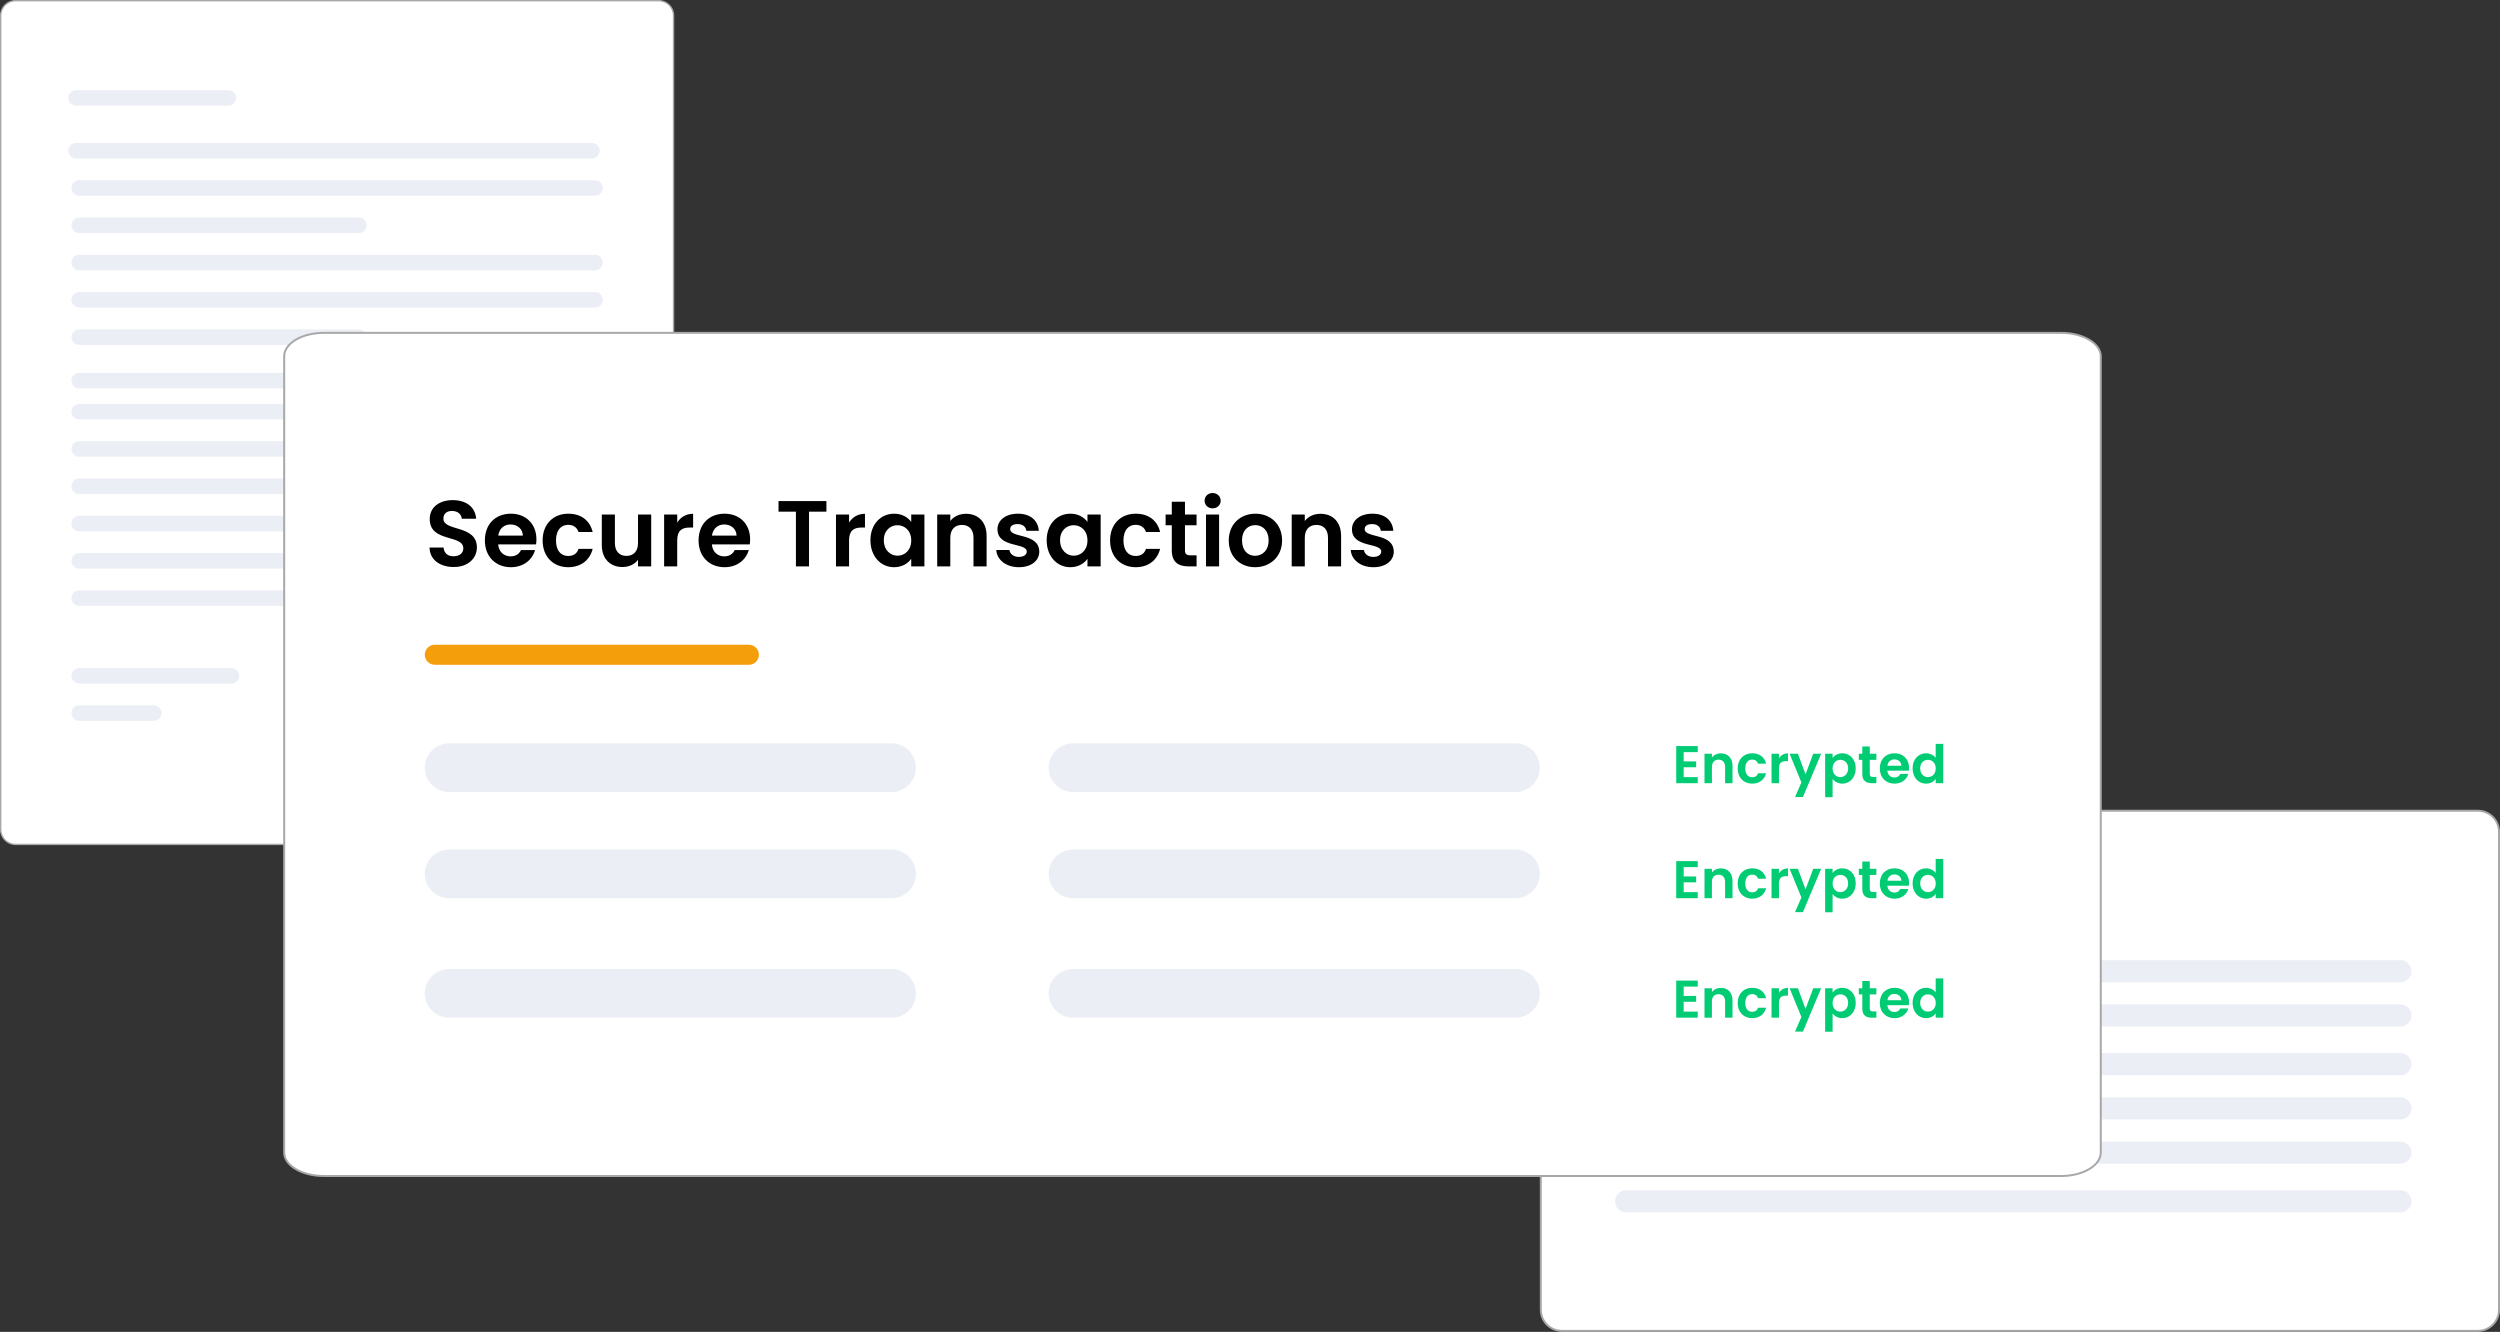
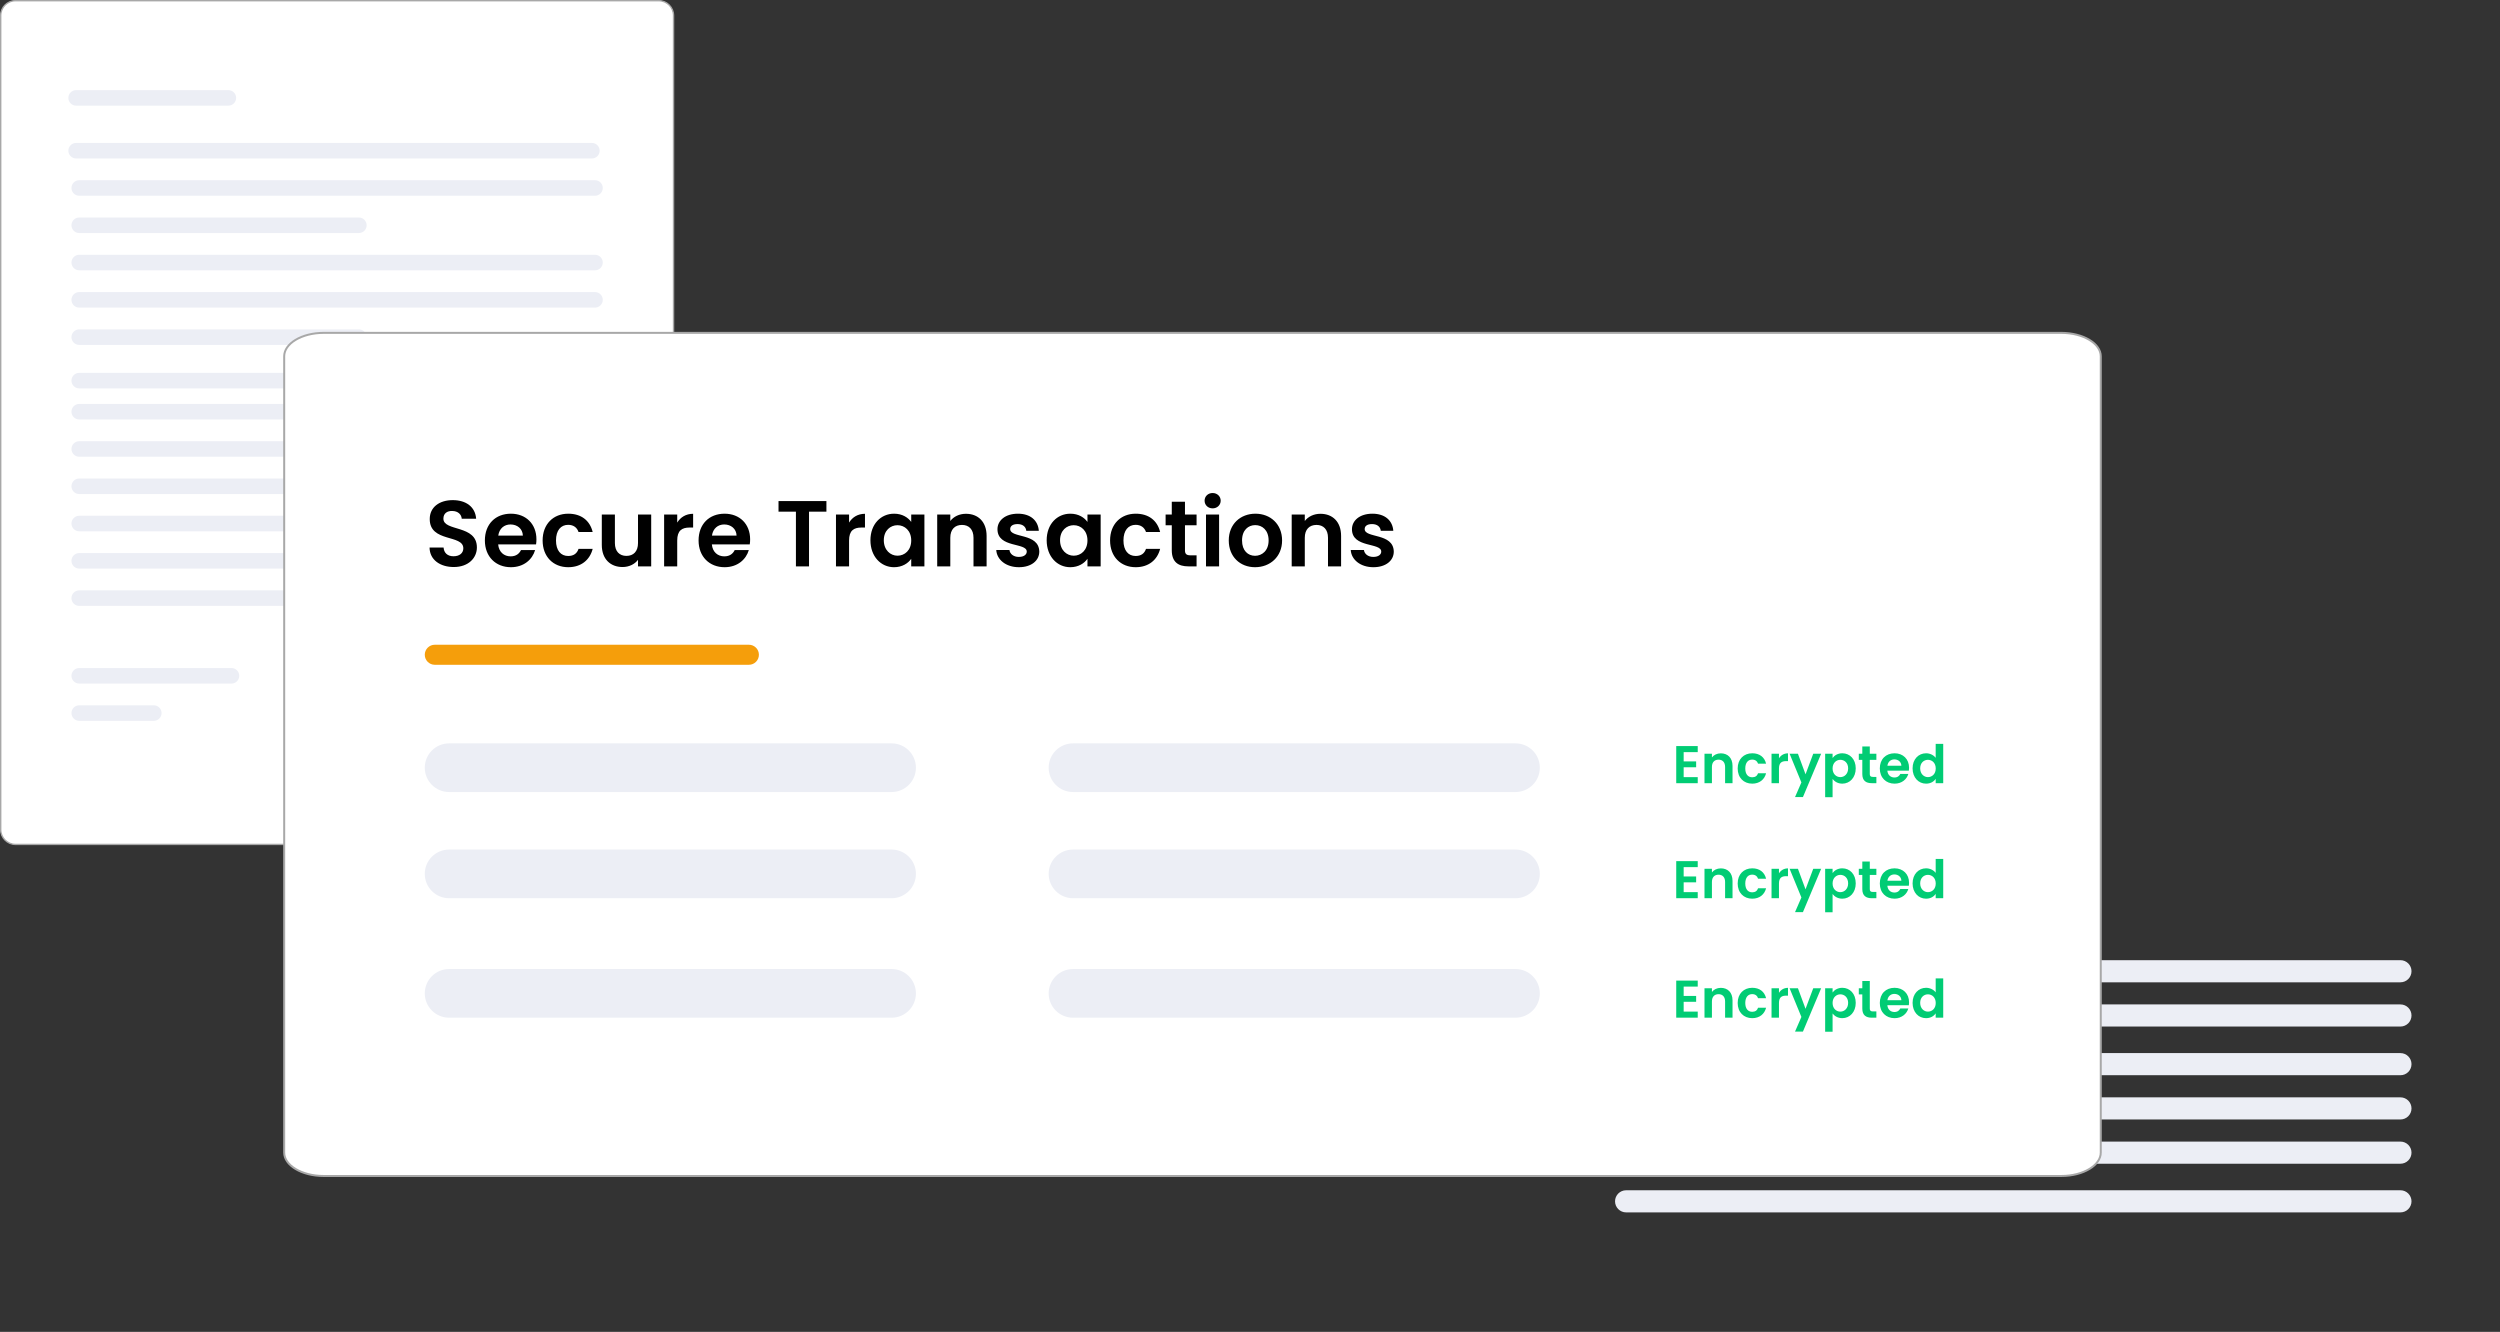
<svg xmlns="http://www.w3.org/2000/svg" width="565" height="301" viewBox="0 0 565 301" fill="none">
  <rect x="0" y="0" width="565" height="301" fill="#333333" stroke="none" />
  <g clip-path="url(#clip0_298_185)">
-     <path d="M560 183.227H353C350.363 183.227 348.225 185.364 348.225 188.002V296.002C348.225 298.639 350.363 300.777 353 300.777H560C562.637 300.777 564.775 298.639 564.775 296.002V188.002C564.775 185.364 562.637 183.227 560 183.227Z" fill="white" stroke="#A8A8A8" stroke-width="0.45" />
    <path d="M415.5 203H366.5C365.119 203 364 204.119 364 205.5C364 206.881 365.119 208 366.5 208H415.5C416.881 208 418 206.881 418 205.5C418 204.119 416.881 203 415.5 203Z" fill="#ECEEF5" />
    <path d="M542.5 217H367.5C366.119 217 365 218.119 365 219.5C365 220.881 366.119 222 367.5 222H542.5C543.881 222 545 220.881 545 219.5C545 218.119 543.881 217 542.5 217Z" fill="#ECEEF5" />
    <path d="M542.5 248H367.5C366.119 248 365 249.119 365 250.5C365 251.881 366.119 253 367.5 253H542.5C543.881 253 545 251.881 545 250.5C545 249.119 543.881 248 542.5 248Z" fill="#ECEEF5" />
    <path d="M542.5 227H367.5C366.119 227 365 228.119 365 229.5C365 230.881 366.119 232 367.5 232H542.5C543.881 232 545 230.881 545 229.5C545 228.119 543.881 227 542.5 227Z" fill="#ECEEF5" />
    <path d="M542.5 258H367.5C366.119 258 365 259.119 365 260.5C365 261.881 366.119 263 367.5 263H542.5C543.881 263 545 261.881 545 260.5C545 259.119 543.881 258 542.5 258Z" fill="#ECEEF5" />
    <path d="M542.5 238H367.5C366.119 238 365 239.119 365 240.5C365 241.881 366.119 243 367.5 243H542.5C543.881 243 545 241.881 545 240.5C545 239.119 543.881 238 542.5 238Z" fill="#ECEEF5" />
    <path d="M542.5 269H367.5C366.119 269 365 270.119 365 271.5C365 272.881 366.119 274 367.5 274H542.5C543.881 274 545 272.881 545 271.5C545 270.119 543.881 269 542.5 269Z" fill="#ECEEF5" />
    <path d="M148.868 0.156H3.511C1.659 0.156 0.158 1.657 0.158 3.509V187.487C0.158 189.339 1.659 190.84 3.511 190.84H148.868C150.72 190.84 152.221 189.339 152.221 187.487V3.509C152.221 1.657 150.72 0.156 148.868 0.156Z" fill="white" stroke="#A8A8A8" stroke-width="0.316" />
    <path d="M51.612 20.367H17.204C16.234 20.367 15.448 21.153 15.448 22.123V22.123C15.448 23.092 16.234 23.878 17.204 23.878H51.612C52.581 23.878 53.367 23.092 53.367 22.123C53.367 21.153 52.581 20.367 51.612 20.367Z" fill="#ECEEF5" />
    <path d="M52.314 150.977H17.906C16.936 150.977 16.15 151.763 16.15 152.732V152.732C16.15 153.702 16.936 154.488 17.906 154.488H52.314C53.283 154.488 54.069 153.702 54.069 152.732C54.069 151.763 53.283 150.977 52.314 150.977Z" fill="#ECEEF5" />
    <path d="M34.759 159.398H17.906C16.936 159.398 16.15 160.184 16.15 161.154V161.154C16.15 162.124 16.936 162.909 17.906 162.909H34.759C35.728 162.909 36.514 162.124 36.514 161.154V161.154C36.514 160.184 35.728 159.398 34.759 159.398Z" fill="#ECEEF5" />
    <path d="M133.77 32.305H17.204C16.234 32.305 15.448 33.091 15.448 34.06V34.06C15.448 35.03 16.234 35.816 17.204 35.816H133.77C134.739 35.816 135.525 35.03 135.525 34.06C135.525 33.091 134.739 32.305 133.77 32.305Z" fill="#ECEEF5" />
    <path d="M134.472 40.727H17.906C16.936 40.727 16.15 41.513 16.15 42.482V42.482C16.15 43.452 16.936 44.238 17.906 44.238H134.472C135.441 44.238 136.227 43.452 136.227 42.482C136.227 41.513 135.441 40.727 134.472 40.727Z" fill="#ECEEF5" />
    <path d="M134.472 57.578H17.906C16.936 57.578 16.15 58.364 16.15 59.334V59.334C16.15 60.303 16.936 61.089 17.906 61.089H134.472C135.441 61.089 136.227 60.303 136.227 59.334C136.227 58.364 135.441 57.578 134.472 57.578Z" fill="#ECEEF5" />
    <path d="M134.472 66.008H17.906C16.936 66.008 16.15 66.794 16.15 67.763V67.763C16.15 68.733 16.936 69.519 17.906 69.519H134.472C135.441 69.519 136.227 68.733 136.227 67.763C136.227 66.794 135.441 66.008 134.472 66.008Z" fill="#ECEEF5" />
    <path d="M134.472 99.711H17.906C16.936 99.711 16.15 100.497 16.15 101.466V101.466C16.15 102.436 16.936 103.222 17.906 103.222H134.472C135.441 103.222 136.227 102.436 136.227 101.466C136.227 100.497 135.441 99.711 134.472 99.711Z" fill="#ECEEF5" />
    <path d="M134.472 116.562H17.906C16.936 116.562 16.15 117.348 16.15 118.318V118.318C16.15 119.288 16.936 120.074 17.906 120.074H134.472C135.441 120.074 136.227 119.288 136.227 118.318C136.227 117.348 135.441 116.562 134.472 116.562Z" fill="#ECEEF5" />
    <path d="M134.472 133.422H17.906C16.936 133.422 16.15 134.208 16.15 135.177C16.15 136.147 16.936 136.933 17.906 136.933H134.472C135.441 136.933 136.227 136.147 136.227 135.177C136.227 134.208 135.441 133.422 134.472 133.422Z" fill="#ECEEF5" />
    <path d="M134.472 91.289H17.906C16.936 91.289 16.15 92.075 16.15 93.045V93.045C16.15 94.014 16.936 94.8 17.906 94.8H134.472C135.441 94.8 136.227 94.014 136.227 93.045C136.227 92.075 135.441 91.289 134.472 91.289Z" fill="#ECEEF5" />
    <path d="M134.472 84.266H17.906C16.936 84.266 16.15 85.052 16.15 86.021V86.021C16.15 86.991 16.936 87.777 17.906 87.777H134.472C135.441 87.777 136.227 86.991 136.227 86.021C136.227 85.052 135.441 84.266 134.472 84.266Z" fill="#ECEEF5" />
    <path d="M134.472 108.141H17.906C16.936 108.141 16.15 108.927 16.15 109.896V109.896C16.15 110.866 16.936 111.652 17.906 111.652H134.472C135.441 111.652 136.227 110.866 136.227 109.896C136.227 108.927 135.441 108.141 134.472 108.141Z" fill="#ECEEF5" />
    <path d="M134.472 124.992H17.906C16.936 124.992 16.15 125.778 16.15 126.748V126.748C16.15 127.717 16.936 128.503 17.906 128.503H134.472C135.441 128.503 136.227 127.717 136.227 126.748C136.227 125.778 135.441 124.992 134.472 124.992Z" fill="#ECEEF5" />
    <path d="M81.105 49.156H17.906C16.936 49.156 16.15 49.942 16.15 50.912V50.912C16.15 51.881 16.936 52.667 17.906 52.667H81.105C82.074 52.667 82.86 51.881 82.86 50.912C82.86 49.942 82.074 49.156 81.105 49.156Z" fill="#ECEEF5" />
    <path d="M81.105 74.438H17.906C16.936 74.438 16.15 75.224 16.15 76.193V76.193C16.15 77.163 16.936 77.948 17.906 77.948H81.105C82.074 77.948 82.86 77.163 82.86 76.193C82.86 75.224 82.074 74.438 81.105 74.438Z" fill="#ECEEF5" />
    <path d="M73.154 75.227H465.846C468.34 75.227 470.586 75.837 472.202 76.811C473.822 77.788 474.773 79.106 474.773 80.52V260.48C474.773 261.894 473.822 263.212 472.202 264.189C470.586 265.163 468.34 265.773 465.846 265.773H73.154C70.66 265.773 68.414 265.163 66.798 264.189C65.178 263.212 64.227 261.894 64.227 260.48V80.52C64.227 79.106 65.178 77.788 66.798 76.811C68.414 75.837 70.66 75.227 73.154 75.227Z" fill="white" stroke="#A8A8A8" stroke-width="0.453" />
    <path d="M96 147.976C96 146.725 97.014 145.711 98.265 145.711H169.248C170.499 145.711 171.513 146.725 171.513 147.976C171.513 149.227 170.499 150.242 169.248 150.242H98.265C97.014 150.242 96 149.227 96 147.976Z" fill="#F59E0B" />
    <path d="M107.777 123.728C107.777 118.527 100.208 120.176 100.208 117.216C100.208 116.011 101.074 115.44 102.237 115.482C103.506 115.503 104.288 116.264 104.352 117.237H107.608C107.418 114.573 105.346 113.029 102.322 113.029C99.277 113.029 97.121 114.636 97.121 117.3C97.099 122.65 104.711 120.726 104.711 123.918C104.711 124.975 103.887 125.715 102.491 125.715C101.117 125.715 100.334 124.933 100.25 123.749H97.078C97.121 126.54 99.489 128.147 102.555 128.147C105.916 128.147 107.777 126.054 107.777 123.728ZM115.376 118.527C116.898 118.527 118.124 119.499 118.167 121.043H112.606C112.838 119.436 113.959 118.527 115.376 118.527ZM120.936 124.32H117.744C117.363 125.102 116.665 125.737 115.397 125.737C113.917 125.737 112.733 124.764 112.585 123.03H121.148C121.211 122.65 121.232 122.269 121.232 121.888C121.232 118.4 118.843 116.095 115.46 116.095C111.993 116.095 109.582 118.442 109.582 122.142C109.582 125.821 112.056 128.189 115.46 128.189C118.357 128.189 120.302 126.477 120.936 124.32ZM122.632 122.142C122.632 125.821 125.042 128.189 128.425 128.189C131.343 128.189 133.309 126.54 133.944 124.045H130.751C130.392 125.102 129.63 125.652 128.404 125.652C126.755 125.652 125.655 124.426 125.655 122.142C125.655 119.859 126.755 118.611 128.404 118.611C129.63 118.611 130.413 119.246 130.751 120.239H133.944C133.309 117.617 131.343 116.095 128.425 116.095C125.042 116.095 122.632 118.463 122.632 122.142ZM147.17 116.285H144.189V122.734C144.189 124.616 143.174 125.631 141.567 125.631C140.003 125.631 138.967 124.616 138.967 122.734V116.285H136.007V123.157C136.007 126.371 137.973 128.147 140.7 128.147C142.159 128.147 143.449 127.513 144.189 126.519V127.999H147.17V116.285ZM153.051 122.163C153.051 119.901 154.108 119.224 155.863 119.224H156.646V116.116C155.018 116.116 153.791 116.899 153.051 118.104V116.285H150.091V127.999H153.051V122.163ZM163.672 118.527C165.194 118.527 166.42 119.499 166.463 121.043H160.902C161.134 119.436 162.255 118.527 163.672 118.527ZM169.232 124.32H166.04C165.659 125.102 164.961 125.737 163.693 125.737C162.213 125.737 161.029 124.764 160.881 123.03H169.444C169.507 122.65 169.528 122.269 169.528 121.888C169.528 118.4 167.139 116.095 163.756 116.095C160.289 116.095 157.878 118.442 157.878 122.142C157.878 125.821 160.352 128.189 163.756 128.189C166.653 128.189 168.598 126.477 169.232 124.32ZM175.945 115.63H179.878V127.999H182.838V115.63H186.77V113.241H175.945V115.63ZM191.89 122.163C191.89 119.901 192.947 119.224 194.702 119.224H195.485V116.116C193.857 116.116 192.63 116.899 191.89 118.104V116.285H188.93V127.999H191.89V122.163ZM196.717 122.1C196.717 125.758 199.085 128.189 202.046 128.189C203.906 128.189 205.238 127.301 205.936 126.286V127.999H208.917V116.285H205.936V117.956C205.238 116.983 203.948 116.095 202.067 116.095C199.085 116.095 196.717 118.442 196.717 122.1ZM205.936 122.142C205.936 124.362 204.456 125.589 202.828 125.589C201.242 125.589 199.741 124.32 199.741 122.1C199.741 119.88 201.242 118.696 202.828 118.696C204.456 118.696 205.936 119.922 205.936 122.142ZM220.012 127.999H222.972V121.127C222.972 117.892 221.027 116.116 218.299 116.116C216.798 116.116 215.53 116.751 214.768 117.744V116.285H211.808V127.999H214.768V121.529C214.768 119.647 215.804 118.632 217.411 118.632C218.976 118.632 220.012 119.647 220.012 121.529V127.999ZM234.879 124.658C234.794 120.366 228.303 121.698 228.303 119.563C228.303 118.886 228.874 118.442 229.974 118.442C231.136 118.442 231.855 119.055 231.94 119.964H234.773C234.604 117.639 232.891 116.095 230.058 116.095C227.161 116.095 225.428 117.66 225.428 119.605C225.428 123.897 232.046 122.565 232.046 124.658C232.046 125.335 231.411 125.863 230.248 125.863C229.064 125.863 228.24 125.187 228.134 124.299H225.153C225.28 126.477 227.331 128.189 230.27 128.189C233.124 128.189 234.879 126.667 234.879 124.658ZM236.548 122.1C236.548 125.758 238.916 128.189 241.876 128.189C243.736 128.189 245.069 127.301 245.766 126.286V127.999H248.748V116.285H245.766V117.956C245.069 116.983 243.779 116.095 241.897 116.095C238.916 116.095 236.548 118.442 236.548 122.1ZM245.766 122.142C245.766 124.362 244.286 125.589 242.658 125.589C241.072 125.589 239.571 124.32 239.571 122.1C239.571 119.88 241.072 118.696 242.658 118.696C244.286 118.696 245.766 119.922 245.766 122.142ZM250.877 122.142C250.877 125.821 253.288 128.189 256.671 128.189C259.589 128.189 261.555 126.54 262.189 124.045H258.997C258.637 125.102 257.876 125.652 256.65 125.652C255 125.652 253.901 124.426 253.901 122.142C253.901 119.859 255 118.611 256.65 118.611C257.876 118.611 258.658 119.246 258.997 120.239H262.189C261.555 117.617 259.589 116.095 256.671 116.095C253.288 116.095 250.877 118.463 250.877 122.142ZM264.823 124.362C264.823 127.048 266.324 127.999 268.565 127.999H270.426V125.504H269.052C268.121 125.504 267.804 125.166 267.804 124.383V118.717H270.426V116.285H267.804V113.389H264.823V116.285H263.428V118.717H264.823V124.362ZM272.555 127.999H275.515V116.285H272.555V127.999ZM274.056 114.89C275.092 114.89 275.875 114.129 275.875 113.156C275.875 112.184 275.092 111.422 274.056 111.422C272.999 111.422 272.238 112.184 272.238 113.156C272.238 114.129 272.999 114.89 274.056 114.89ZM289.752 122.142C289.752 118.442 287.109 116.095 283.726 116.095C280.343 116.095 277.7 118.442 277.7 122.142C277.7 125.821 280.258 128.189 283.641 128.189C287.045 128.189 289.752 125.821 289.752 122.142ZM280.702 122.142C280.702 119.795 282.119 118.675 283.684 118.675C285.248 118.675 286.707 119.795 286.707 122.142C286.707 124.468 285.206 125.61 283.641 125.61C282.055 125.61 280.702 124.468 280.702 122.142ZM300.127 127.999H303.087V121.127C303.087 117.892 301.142 116.116 298.414 116.116C296.913 116.116 295.644 116.751 294.883 117.744V116.285H291.923V127.999H294.883V121.529C294.883 119.647 295.919 118.632 297.526 118.632C299.091 118.632 300.127 119.647 300.127 121.529V127.999ZM314.994 124.658C314.909 120.366 308.418 121.698 308.418 119.563C308.418 118.886 308.989 118.442 310.088 118.442C311.251 118.442 311.97 119.055 312.055 119.964H314.888C314.719 117.639 313.006 116.095 310.173 116.095C307.276 116.095 305.542 117.66 305.542 119.605C305.542 123.897 312.16 122.565 312.16 124.658C312.16 125.335 311.526 125.863 310.363 125.863C309.179 125.863 308.355 125.187 308.249 124.299H305.268C305.394 126.477 307.445 128.189 310.384 128.189C313.239 128.189 314.994 126.667 314.994 124.658Z" fill="black" />
    <path d="M201.5 168H101.5C98.462 168 96 170.462 96 173.5C96 176.538 98.462 179 101.5 179H201.5C204.538 179 207 176.538 207 173.5C207 170.462 204.538 168 201.5 168Z" fill="#ECEEF5" />
    <path d="M201.5 192H101.5C98.462 192 96 194.462 96 197.5C96 200.538 98.462 203 101.5 203H201.5C204.538 203 207 200.538 207 197.5C207 194.462 204.538 192 201.5 192Z" fill="#ECEEF5" />
    <path d="M201.5 219H101.5C98.462 219 96 221.462 96 224.5C96 227.538 98.462 230 101.5 230H201.5C204.538 230 207 227.538 207 224.5C207 221.462 204.538 219 201.5 219Z" fill="#ECEEF5" />
    <path d="M342.5 168H242.5C239.462 168 237 170.462 237 173.5C237 176.538 239.462 179 242.5 179H342.5C345.538 179 348 176.538 348 173.5C348 170.462 345.538 168 342.5 168Z" fill="#ECEEF5" />
    <path d="M342.5 192H242.5C239.462 192 237 194.462 237 197.5C237 200.538 239.462 203 242.5 203H342.5C345.538 203 348 200.538 348 197.5C348 194.462 345.538 192 342.5 192Z" fill="#ECEEF5" />
    <path d="M342.5 219H242.5C239.462 219 237 221.462 237 224.5C237 227.538 239.462 230 242.5 230H342.5C345.538 230 348 227.538 348 224.5C348 221.462 345.538 219 342.5 219Z" fill="#ECEEF5" />
    <path d="M383.688 168.609H378.828V176.997H383.688V175.629H380.508V173.409H383.328V172.077H380.508V169.977H383.688V168.609ZM389.871 176.997H391.551V173.097C391.551 171.261 390.447 170.253 388.899 170.253C388.047 170.253 387.327 170.613 386.895 171.177V170.349H385.215V176.997H386.895V173.325C386.895 172.257 387.483 171.681 388.395 171.681C389.283 171.681 389.871 172.257 389.871 173.325V176.997ZM392.716 173.673C392.716 175.761 394.084 177.105 396.004 177.105C397.66 177.105 398.776 176.169 399.136 174.753H397.324C397.12 175.353 396.688 175.665 395.992 175.665C395.056 175.665 394.432 174.969 394.432 173.673C394.432 172.377 395.056 171.669 395.992 171.669C396.688 171.669 397.132 172.029 397.324 172.593H399.136C398.776 171.105 397.66 170.241 396.004 170.241C394.084 170.241 392.716 171.585 392.716 173.673ZM402.047 173.685C402.047 172.401 402.647 172.017 403.643 172.017H404.087V170.253C403.163 170.253 402.467 170.697 402.047 171.381V170.349H400.367V176.997H402.047V173.685ZM408.051 174.993L406.335 170.349H404.451L407.115 176.829L405.675 180.141H407.463L411.579 170.349H409.791L408.051 174.993ZM414.164 171.309V170.349H412.484V180.165H414.164V176.049C414.572 176.589 415.316 177.105 416.36 177.105C418.064 177.105 419.396 175.725 419.396 173.649C419.396 171.573 418.064 170.241 416.36 170.241C415.328 170.241 414.56 170.745 414.164 171.309ZM417.68 173.649C417.68 174.909 416.828 175.629 415.916 175.629C415.016 175.629 414.164 174.933 414.164 173.673C414.164 172.413 415.016 171.717 415.916 171.717C416.828 171.717 417.68 172.389 417.68 173.649ZM420.881 174.933C420.881 176.457 421.733 176.997 423.005 176.997H424.061V175.581H423.281C422.753 175.581 422.573 175.389 422.573 174.945V171.729H424.061V170.349H422.573V168.705H420.881V170.349H420.089V171.729H420.881V174.933ZM428.125 171.621C428.989 171.621 429.685 172.173 429.709 173.049H426.553C426.685 172.137 427.321 171.621 428.125 171.621ZM431.281 174.909H429.469C429.253 175.353 428.857 175.713 428.137 175.713C427.297 175.713 426.625 175.161 426.541 174.177H431.401C431.437 173.961 431.449 173.745 431.449 173.529C431.449 171.549 430.093 170.241 428.173 170.241C426.205 170.241 424.837 171.573 424.837 173.673C424.837 175.761 426.241 177.105 428.173 177.105C429.817 177.105 430.921 176.133 431.281 174.909ZM432.244 173.649C432.244 175.725 433.588 177.105 435.28 177.105C436.324 177.105 437.068 176.625 437.464 176.013V176.997H439.168V168.117H437.464V171.273C437.008 170.649 436.168 170.241 435.292 170.241C433.588 170.241 432.244 171.573 432.244 173.649ZM437.476 173.673C437.476 174.933 436.636 175.629 435.712 175.629C434.812 175.629 433.96 174.909 433.96 173.649C433.96 172.389 434.812 171.717 435.712 171.717C436.636 171.717 437.476 172.413 437.476 173.673Z" fill="#01CC74" />
    <path d="M383.688 194.609H378.828V202.997H383.688V201.629H380.508V199.409H383.328V198.077H380.508V195.977H383.688V194.609ZM389.871 202.997H391.551V199.097C391.551 197.261 390.447 196.253 388.899 196.253C388.047 196.253 387.327 196.613 386.895 197.177V196.349H385.215V202.997H386.895V199.325C386.895 198.257 387.483 197.681 388.395 197.681C389.283 197.681 389.871 198.257 389.871 199.325V202.997ZM392.716 199.673C392.716 201.761 394.084 203.105 396.004 203.105C397.66 203.105 398.776 202.169 399.136 200.753H397.324C397.12 201.353 396.688 201.665 395.992 201.665C395.056 201.665 394.432 200.969 394.432 199.673C394.432 198.377 395.056 197.669 395.992 197.669C396.688 197.669 397.132 198.029 397.324 198.593H399.136C398.776 197.105 397.66 196.241 396.004 196.241C394.084 196.241 392.716 197.585 392.716 199.673ZM402.047 199.685C402.047 198.401 402.647 198.017 403.643 198.017H404.087V196.253C403.163 196.253 402.467 196.697 402.047 197.381V196.349H400.367V202.997H402.047V199.685ZM408.051 200.993L406.335 196.349H404.451L407.115 202.829L405.675 206.141H407.463L411.579 196.349H409.791L408.051 200.993ZM414.164 197.309V196.349H412.484V206.165H414.164V202.049C414.572 202.589 415.316 203.105 416.36 203.105C418.064 203.105 419.396 201.725 419.396 199.649C419.396 197.573 418.064 196.241 416.36 196.241C415.328 196.241 414.56 196.745 414.164 197.309ZM417.68 199.649C417.68 200.909 416.828 201.629 415.916 201.629C415.016 201.629 414.164 200.933 414.164 199.673C414.164 198.413 415.016 197.717 415.916 197.717C416.828 197.717 417.68 198.389 417.68 199.649ZM420.881 200.933C420.881 202.457 421.733 202.997 423.005 202.997H424.061V201.581H423.281C422.753 201.581 422.573 201.389 422.573 200.945V197.729H424.061V196.349H422.573V194.705H420.881V196.349H420.089V197.729H420.881V200.933ZM428.125 197.621C428.989 197.621 429.685 198.173 429.709 199.049H426.553C426.685 198.137 427.321 197.621 428.125 197.621ZM431.281 200.909H429.469C429.253 201.353 428.857 201.713 428.137 201.713C427.297 201.713 426.625 201.161 426.541 200.177H431.401C431.437 199.961 431.449 199.745 431.449 199.529C431.449 197.549 430.093 196.241 428.173 196.241C426.205 196.241 424.837 197.573 424.837 199.673C424.837 201.761 426.241 203.105 428.173 203.105C429.817 203.105 430.921 202.133 431.281 200.909ZM432.244 199.649C432.244 201.725 433.588 203.105 435.28 203.105C436.324 203.105 437.068 202.625 437.464 202.013V202.997H439.168V194.117H437.464V197.273C437.008 196.649 436.168 196.241 435.292 196.241C433.588 196.241 432.244 197.573 432.244 199.649ZM437.476 199.673C437.476 200.933 436.636 201.629 435.712 201.629C434.812 201.629 433.96 200.909 433.96 199.649C433.96 198.389 434.812 197.717 435.712 197.717C436.636 197.717 437.476 198.413 437.476 199.673Z" fill="#01CC74" />
-     <path d="M383.688 221.609H378.828V229.997H383.688V228.629H380.508V226.409H383.328V225.077H380.508V222.977H383.688V221.609ZM389.871 229.997H391.551V226.097C391.551 224.261 390.447 223.253 388.899 223.253C388.047 223.253 387.327 223.613 386.895 224.177V223.349H385.215V229.997H386.895V226.325C386.895 225.257 387.483 224.681 388.395 224.681C389.283 224.681 389.871 225.257 389.871 226.325V229.997ZM392.716 226.673C392.716 228.761 394.084 230.105 396.004 230.105C397.66 230.105 398.776 229.169 399.136 227.753H397.324C397.12 228.353 396.688 228.665 395.992 228.665C395.056 228.665 394.432 227.969 394.432 226.673C394.432 225.377 395.056 224.669 395.992 224.669C396.688 224.669 397.132 225.029 397.324 225.593H399.136C398.776 224.105 397.66 223.241 396.004 223.241C394.084 223.241 392.716 224.585 392.716 226.673ZM402.047 226.685C402.047 225.401 402.647 225.017 403.643 225.017H404.087V223.253C403.163 223.253 402.467 223.697 402.047 224.381V223.349H400.367V229.997H402.047V226.685ZM408.051 227.993L406.335 223.349H404.451L407.115 229.829L405.675 233.141H407.463L411.579 223.349H409.791L408.051 227.993ZM414.164 224.309V223.349H412.484V233.165H414.164V229.049C414.572 229.589 415.316 230.105 416.36 230.105C418.064 230.105 419.396 228.725 419.396 226.649C419.396 224.573 418.064 223.241 416.36 223.241C415.328 223.241 414.56 223.745 414.164 224.309ZM417.68 226.649C417.68 227.909 416.828 228.629 415.916 228.629C415.016 228.629 414.164 227.933 414.164 226.673C414.164 225.413 415.016 224.717 415.916 224.717C416.828 224.717 417.68 225.389 417.68 226.649ZM420.881 227.933C420.881 229.457 421.733 229.997 423.005 229.997H424.061V228.581H423.281C422.753 228.581 422.573 228.389 422.573 227.945V224.729H424.061V223.349H422.573V221.705H420.881V223.349H420.089V224.729H420.881V227.933ZM428.125 224.621C428.989 224.621 429.685 225.173 429.709 226.049H426.553C426.685 225.137 427.321 224.621 428.125 224.621ZM431.281 227.909H429.469C429.253 228.353 428.857 228.713 428.137 228.713C427.297 228.713 426.625 228.161 426.541 227.177H431.401C431.437 226.961 431.449 226.745 431.449 226.529C431.449 224.549 430.093 223.241 428.173 223.241C426.205 223.241 424.837 224.573 424.837 226.673C424.837 228.761 426.241 230.105 428.173 230.105C429.817 230.105 430.921 229.133 431.281 227.909ZM432.244 226.649C432.244 228.725 433.588 230.105 435.28 230.105C436.324 230.105 437.068 229.625 437.464 229.013V229.997H439.168V221.117H437.464V224.273C437.008 223.649 436.168 223.241 435.292 223.241C433.588 223.241 432.244 224.573 432.244 226.649ZM437.476 226.673C437.476 227.933 436.636 228.629 435.712 228.629C434.812 228.629 433.96 227.909 433.96 226.649C433.96 225.389 434.812 224.717 435.712 224.717C436.636 224.717 437.476 225.413 437.476 226.673Z" fill="#01CC74" />
+     <path d="M383.688 221.609H378.828V229.997H383.688V228.629H380.508V226.409H383.328V225.077H380.508V222.977H383.688V221.609ZM389.871 229.997H391.551V226.097C391.551 224.261 390.447 223.253 388.899 223.253C388.047 223.253 387.327 223.613 386.895 224.177V223.349H385.215V229.997H386.895V226.325C386.895 225.257 387.483 224.681 388.395 224.681C389.283 224.681 389.871 225.257 389.871 226.325V229.997ZM392.716 226.673C392.716 228.761 394.084 230.105 396.004 230.105C397.66 230.105 398.776 229.169 399.136 227.753H397.324C397.12 228.353 396.688 228.665 395.992 228.665C395.056 228.665 394.432 227.969 394.432 226.673C394.432 225.377 395.056 224.669 395.992 224.669C396.688 224.669 397.132 225.029 397.324 225.593H399.136C398.776 224.105 397.66 223.241 396.004 223.241C394.084 223.241 392.716 224.585 392.716 226.673ZM402.047 226.685C402.047 225.401 402.647 225.017 403.643 225.017H404.087V223.253C403.163 223.253 402.467 223.697 402.047 224.381V223.349H400.367V229.997H402.047V226.685ZM408.051 227.993L406.335 223.349H404.451L407.115 229.829L405.675 233.141H407.463L411.579 223.349H409.791L408.051 227.993ZM414.164 224.309V223.349H412.484V233.165H414.164V229.049C414.572 229.589 415.316 230.105 416.36 230.105C418.064 230.105 419.396 228.725 419.396 226.649C419.396 224.573 418.064 223.241 416.36 223.241C415.328 223.241 414.56 223.745 414.164 224.309ZM417.68 226.649C417.68 227.909 416.828 228.629 415.916 228.629C415.016 228.629 414.164 227.933 414.164 226.673C414.164 225.413 415.016 224.717 415.916 224.717C416.828 224.717 417.68 225.389 417.68 226.649ZM420.881 227.933C420.881 229.457 421.733 229.997 423.005 229.997H424.061V228.581H423.281C422.753 228.581 422.573 228.389 422.573 227.945V224.729V223.349H422.573V221.705H420.881V223.349H420.089V224.729H420.881V227.933ZM428.125 224.621C428.989 224.621 429.685 225.173 429.709 226.049H426.553C426.685 225.137 427.321 224.621 428.125 224.621ZM431.281 227.909H429.469C429.253 228.353 428.857 228.713 428.137 228.713C427.297 228.713 426.625 228.161 426.541 227.177H431.401C431.437 226.961 431.449 226.745 431.449 226.529C431.449 224.549 430.093 223.241 428.173 223.241C426.205 223.241 424.837 224.573 424.837 226.673C424.837 228.761 426.241 230.105 428.173 230.105C429.817 230.105 430.921 229.133 431.281 227.909ZM432.244 226.649C432.244 228.725 433.588 230.105 435.28 230.105C436.324 230.105 437.068 229.625 437.464 229.013V229.997H439.168V221.117H437.464V224.273C437.008 223.649 436.168 223.241 435.292 223.241C433.588 223.241 432.244 224.573 432.244 226.649ZM437.476 226.673C437.476 227.933 436.636 228.629 435.712 228.629C434.812 228.629 433.96 227.909 433.96 226.649C433.96 225.389 434.812 224.717 435.712 224.717C436.636 224.717 437.476 225.413 437.476 226.673Z" fill="#01CC74" />
  </g>
  <defs>
    <clipPath id="clip0_298_185">
      <rect width="565" height="301" fill="white" />
    </clipPath>
  </defs>
</svg>